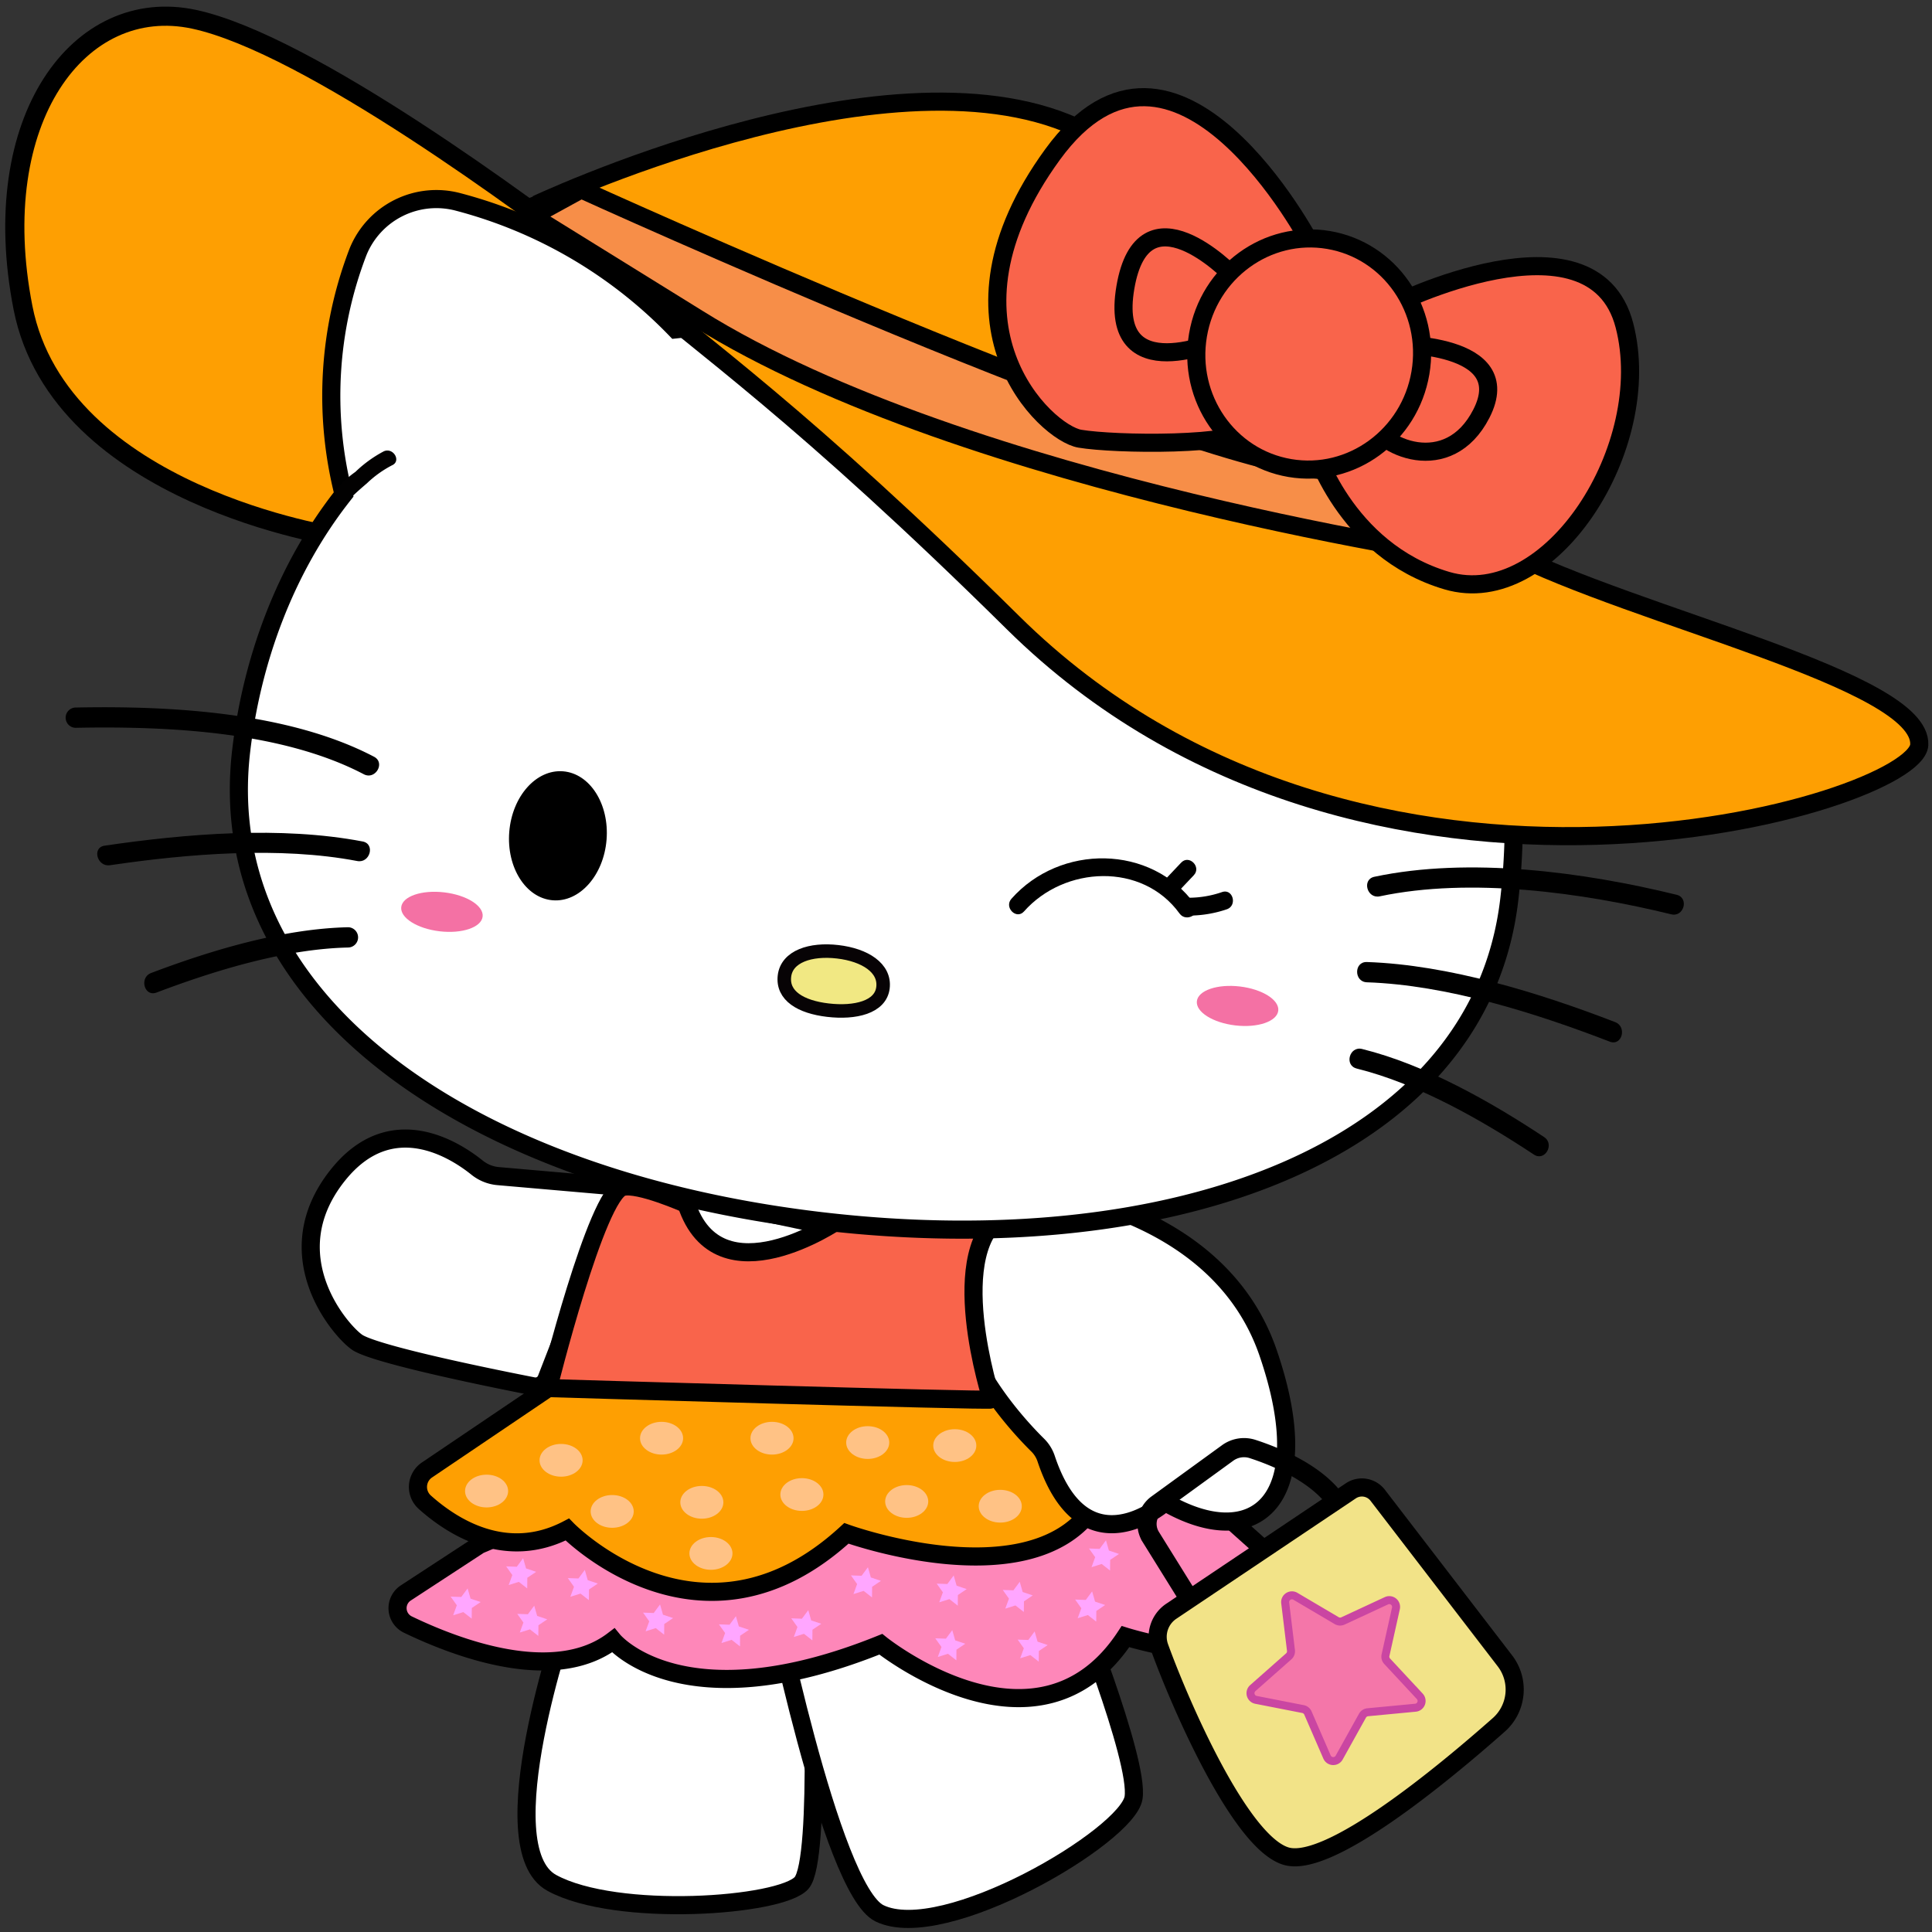
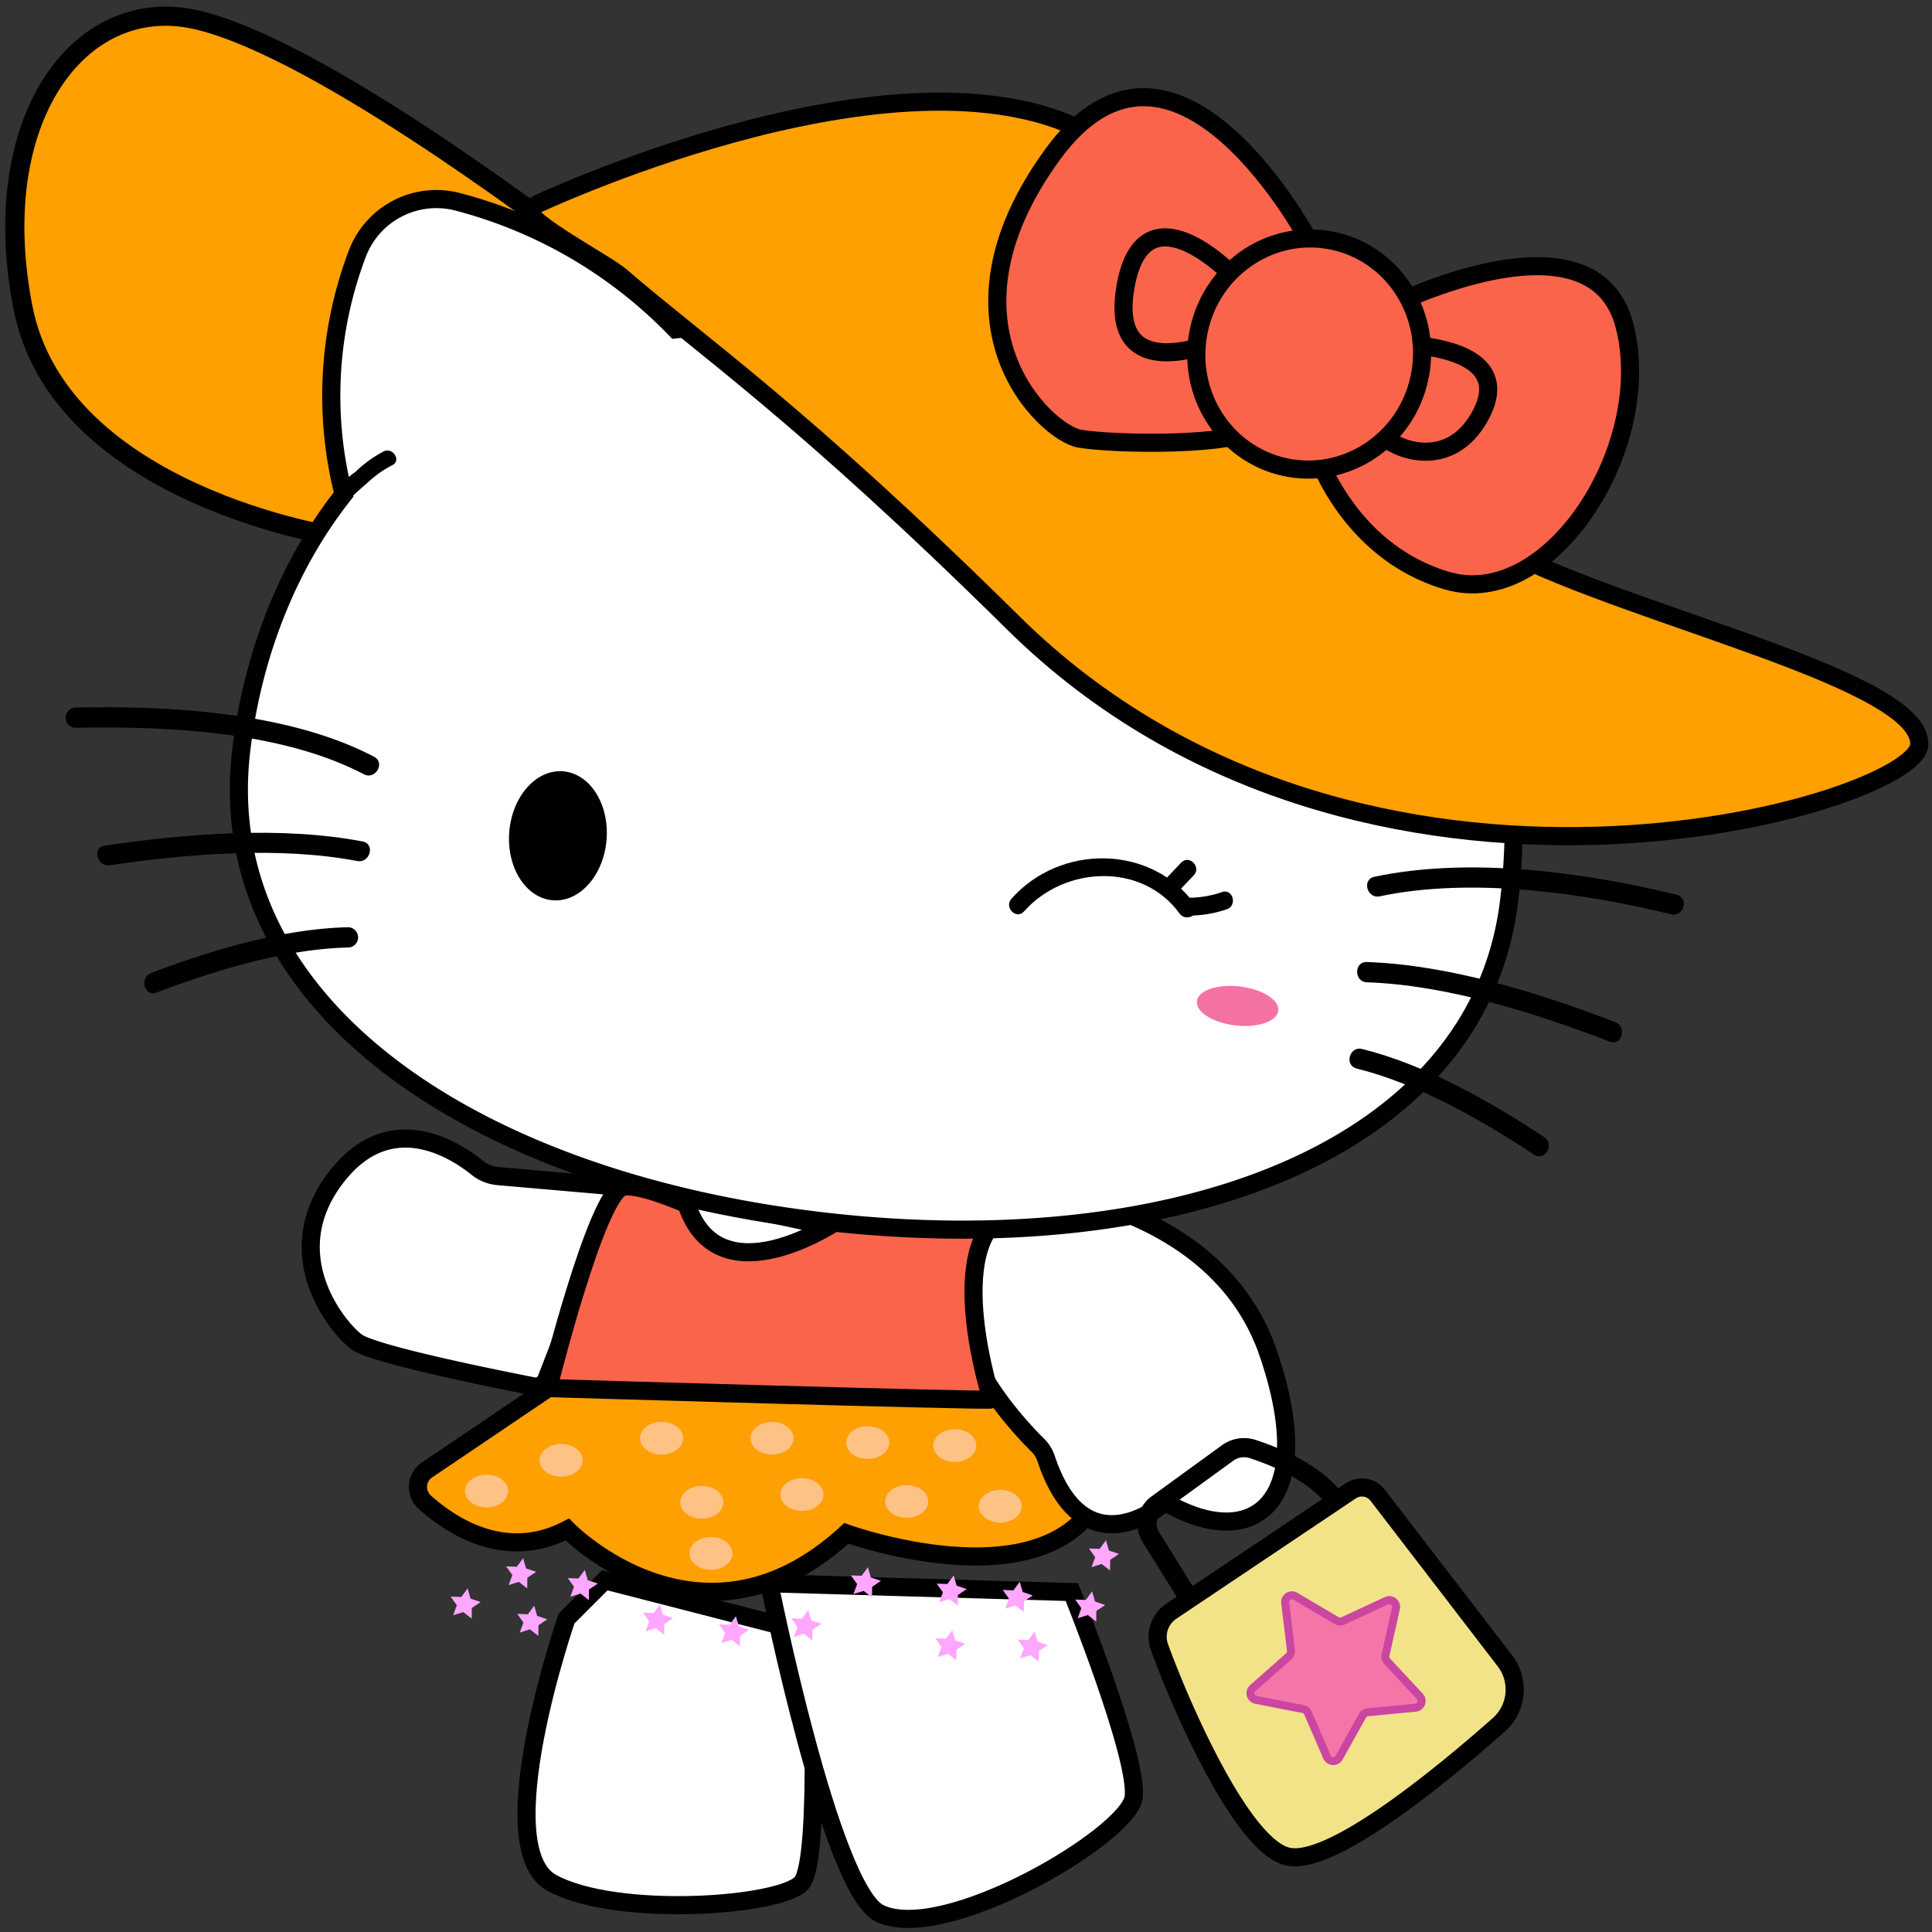
<svg xmlns="http://www.w3.org/2000/svg" width="256" height="256" viewBox="0 0 256 256" preserveAspectRatio="xMinYMin meet">
  <rect x="0" y="0" width="256" height="256" fill="#333333" stroke="none" />
  <defs>
    <style>
      .cls-1, .cls-4 {
        fill: #fe9f02;
      }

      .cls-1, .cls-11, .cls-2, .cls-3, .cls-4, .cls-5, .cls-6, .cls-7 {
        stroke: #000;
      }

      .cls-1, .cls-11, .cls-12, .cls-2, .cls-3, .cls-4, .cls-5, .cls-6, .cls-7, .cls-8 {
        stroke-miterlimit: 10;
      }

      .cls-1 {
        stroke-width: 2.539px;
      }

      .cls-2 {
        fill: #fff;
      }

      .cls-11, .cls-2, .cls-3, .cls-4, .cls-5, .cls-7 {
        stroke-width: 2.4px;
      }

      .cls-3 {
        fill: #fe87b9;
      }

      .cls-5 {
        fill: #f9644b;
      }

      .cls-6 {
        fill: none;
        stroke-width: 2.539px;
      }

      .cls-7 {
        fill: #f2e388;
      }

      .cls-8 {
        fill: #f1e883;
        stroke: #070305;
        stroke-width: 1.791px;
      }

      .cls-9 {
        fill: #f471a4;
      }

      .cls-10 {
        fill: #020101;
      }

      .cls-11 {
        fill: #f78e48;
      }

      .cls-12 {
        fill: #f476a9;
        stroke: #ca46a2;
        stroke-width: 1.058px;
      }

      .cls-13 {
        fill: #ffc285;
      }

      .cls-14 {
        fill: #ffa6ff;
      }
    </style>
  </defs>
  <g id="Слой_16" data-name="Слой 16">
    <path class="cls-1" d="M44.82,71.148S7.928,65.722,3.045,40.766,10.522-.7,25.712,2.554,70.3,27.713,79.523,34.766,75.2,76.573,75.2,76.573Z" />
    <path class="cls-2" d="M75.073,214.463s-10.51,30.363-1.946,35.035,30.363,3.114,33.088,0,1.168-33.089,1.168-33.089L80.134,209.4Z" />
    <path class="cls-2" d="M142.029,210.959s8.953,22.189,8.174,27.25-25.165,19.492-33.678,15.308c-6.5-3.194-14.592-43.725-14.592-43.725Z" />
-     <path class="cls-3" d="M63.52,204.7l-9.747,6.373a2.407,2.407,0,0,0,.264,4.185c6.342,3.062,19.384,8.072,27.213,2.107,0,0,9.118,11.145,35.461.506,0,0,20.769,16.718,32.421-1.013,0,0,25.835,8.1,23.3-7.092l-19.25-17.224-65.855,2.027Z" />
    <path class="cls-4" d="M72.638,183.927,56.58,194.777a2.715,2.715,0,0,0-.292,4.276c3.564,3.191,10.727,7.872,18.883,3.617,0,0,17.73,18.237,36.98.507,0,0,23.81,8.611,32.421-3.04l11.652-6.079-16.211-10.131Z" />
    <path class="cls-2" d="M136.433,157.552s24.775,1.858,31.588,21.678-1.858,26.632-13.626,19.819c0,0-10.689,9.5-15.786-5.8a4.54,4.54,0,0,0-1.128-1.785C133.4,187.427,116.05,168.57,136.433,157.552Z" />
    <path class="cls-2" d="M82.3,157.26l-16.267-1.417a5.163,5.163,0,0,1-2.8-1.111c-2.974-2.4-11.425-7.823-18.454.964-8.691,10.863.825,21.2,2.716,22.27,3,1.7,18.549,4.825,23.156,5.726a1.564,1.564,0,0,0,1.76-.969Z" />
    <path class="cls-2" d="M91,158.478s-3.04,9.625,5.572,10.132,18.237-5.066,18.237-5.066Z" />
    <path class="cls-5" d="M72.638,183.927s58.138,1.741,58.763,1.519c0,0-6.585-20.263,2.027-24.822l-22.442,1.112s-15.752,10.773-20.025-2.2c0,0-6.376-2.828-8.453-2.253C79.04,158.133,72.638,183.927,72.638,183.927Z" />
    <path class="cls-6" d="M162.663,192.529a3.694,3.694,0,0,1,3.322-.526c3.113,1.012,9.276,3.489,11.6,7.8,3.162,5.872-16.264,18.07-16.264,18.07l-8.844-14.228a3.242,3.242,0,0,1,.772-4.278Z" />
    <path class="cls-7" d="M182.552,198.129l16.856,21.94a6.244,6.244,0,0,1-.813,8.486c-7.576,6.7-22.437,18.961-28.1,17.415-6.12-1.669-14.133-20.192-16.854-27.7A4.072,4.072,0,0,1,155.2,213.5l23.786-15.954A2.641,2.641,0,0,1,182.552,198.129Z" />
    <g>
      <g>
        <path class="cls-2" d="M194.1,80.1c-.239-.392-.519-.761-.769-1.147a52.541,52.541,0,0,0,4.4-29.206,11.205,11.205,0,0,0-11.4-9.5,61.9,61.9,0,0,0-32.789,10.334,138.39,138.39,0,0,0-29.441-6.667,152.379,152.379,0,0,0-34.566-.268A61.97,61.97,0,0,0,60.733,26.764a11.205,11.205,0,0,0-13.291,6.6,53.129,53.129,0,0,0-1.91,32.155c-7.919,10.025-12.2,22.288-13.571,33.943-3.947,33.549,30.473,56.892,76.87,62.35s87.2-9.033,91.152-42.582C201.358,107.542,200.767,91.036,194.1,80.1Z" />
        <g>
-           <path class="cls-8" d="M117,130.871c-.307,2.606-3.7,3.4-7.3,2.979s-6.063-1.909-5.756-4.515,3.461-3.642,7.067-3.218S117.308,128.265,117,130.871Z" />
          <ellipse cx="73.926" cy="110.746" rx="8.572" ry="6.467" transform="translate(-42.375 175.584) rotate(-85.415)" />
        </g>
      </g>
      <g>
        <path d="M182.825,118.768c12-2.541,26.844-.5,38.619,2.383,1.679.411,2.4-2.179.714-2.59-12.366-3.025-27.483-5.044-40.047-2.384-1.691.358-.975,2.948.714,2.591Z" />
        <path d="M181.123,130.159c10.591.356,22.354,4.074,32.184,7.867,1.614.623,2.312-1.973.714-2.59-10.041-3.874-22.065-7.6-32.9-7.963-1.729-.058-1.726,2.629,0,2.686Z" />
        <path d="M179.771,141.589c8.11,2.009,16.549,6.815,23.48,11.4,1.446.957,2.792-1.368,1.356-2.319-7.132-4.722-15.759-9.6-24.122-11.674-1.678-.416-2.394,2.174-.714,2.59Z" />
      </g>
      <g>
        <path d="M49.561,100.271C38.237,94.34,22.55,93.5,9.99,93.753a1.344,1.344,0,0,0,0,2.686c12.078-.239,27.32.446,38.215,6.152,1.53.8,2.89-1.517,1.356-2.32Z" />
        <path d="M48.054,111.5c-10.81-2.062-23.38-1.037-34.2.557-1.7.251-.979,2.839.715,2.59,10.291-1.516,22.49-2.517,32.77-.556,1.689.322,2.413-2.267.714-2.591Z" />
        <path d="M46.141,122.864c-8.627.19-18.1,3.025-26.115,6.064-1.6.606-.906,3.2.715,2.59,7.762-2.942,17.053-5.784,25.4-5.967a1.344,1.344,0,0,0,0-2.687Z" />
      </g>
-       <ellipse class="cls-9" cx="58.558" cy="120.822" rx="2.597" ry="5.429" transform="translate(-68.278 164.862) rotate(-83.29)" />
      <ellipse class="cls-9" cx="163.983" cy="133.294" rx="2.597" ry="5.429" transform="translate(12.442 280.578) rotate(-83.29)" />
      <path class="cls-10" d="M46.37,66.045c-.19.307-.018.033.118-.089.165-.149.321-.307.484-.458.535-.5,1.084-.978,1.64-1.451a14.419,14.419,0,0,1,3.335-2.393c1.263-.554.171-2.406-1.085-1.856a16.477,16.477,0,0,0-3.77,2.73,12.206,12.206,0,0,0-2.578,2.432c-.728,1.18,1.13,2.261,1.856,1.085Z" />
    </g>
    <g>
      <path d="M135.689,120.768c5.337-6.028,15.663-6.553,20.609.28.884,1.222,2.937.042,2.042-1.193-5.8-8.012-17.874-8.045-24.323-.759-1.006,1.136.661,2.814,1.672,1.672Z" />
      <path d="M157.485,121.32a15.631,15.631,0,0,0,5.07-.834c1.432-.49.817-2.775-.628-2.281a13.572,13.572,0,0,1-4.442.75,1.183,1.183,0,0,0,0,2.365Z" />
      <path d="M155.8,118.49l2.384-2.516c1.046-1.105-.623-2.78-1.673-1.673l-2.383,2.516c-1.047,1.105.623,2.78,1.672,1.673Z" />
    </g>
-     <path class="cls-4" d="M142.532,16.815c20.531,9.27,34.4,14.308,40.826,27.345S182.344,64.118,199.6,72.971s55.134,17.134,54.712,25.722c-.386,7.839-73.647,29.678-120.057-16.161C106.147,54.768,93.07,45.94,82.292,36.645c-2.3-1.983-14.642-8.318-11.768-9.3C70.524,27.349,116.936,5.257,142.532,16.815Z" />
-     <path class="cls-11" d="M77.014,25.091s79.432,36.175,98.674,37.252S196.469,74.2,196.469,74.2,128.247,64.575,92.425,42.187L70.549,28.631Z" />
+     <path class="cls-4" d="M142.532,16.815S182.344,64.118,199.6,72.971s55.134,17.134,54.712,25.722c-.386,7.839-73.647,29.678-120.057-16.161C106.147,54.768,93.07,45.94,82.292,36.645c-2.3-1.983-14.642-8.318-11.768-9.3C70.524,27.349,116.936,5.257,142.532,16.815Z" />
    <g>
      <path class="cls-5" d="M173.716,32.37s-17.94-34.307-34.246-11.9-.942,36.887,3.616,37.66,20.925,1.048,23.39-1.5S173.716,32.37,173.716,32.37Z" />
      <path class="cls-5" d="M184.207,40.559s26.881-13.463,31.04,2.562-9.831,37.86-23.526,33.817S174.045,59,174.045,59Z" />
      <path class="cls-5" d="M184.634,45.616s16.556-.34,11.647,9.214c-4.333,8.431-13.438,4.63-15.191.358S184.634,45.616,184.634,45.616Z" />
      <path class="cls-5" d="M163.1,36.284s-11.626-11.984-13.981,1.8,12.8,6.856,12.8,6.856Z" />
      <ellipse class="cls-5" cx="173.476" cy="46.908" rx="15.325" ry="14.948" transform="translate(98.217 210.096) rotate(-80.373)" />
    </g>
    <path class="cls-12" d="M187.555,226.282l-6.322.6a.9.9,0,0,0-.7.459l-3.086,5.55a.9.9,0,0,1-1.611-.079l-2.528-5.826a.9.9,0,0,0-.653-.525l-6.232-1.221a.9.9,0,0,1-.423-1.556l4.76-4.205a.9.9,0,0,0,.3-.782l-.765-6.3a.9.9,0,0,1,1.35-.883l5.47,3.228a.9.9,0,0,0,.836.041l5.76-2.676a.9.9,0,0,1,1.257,1.011l-1.38,6.2a.9.9,0,0,0,.219.808l4.325,4.651A.9.9,0,0,1,187.555,226.282Z" />
    <ellipse class="cls-13" cx="74.347" cy="193.498" rx="2.854" ry="2.17" />
-     <ellipse class="cls-13" cx="81.118" cy="200.27" rx="2.854" ry="2.17" />
    <ellipse class="cls-13" cx="87.661" cy="190.571" rx="2.854" ry="2.17" />
    <ellipse class="cls-13" cx="92.998" cy="199.065" rx="2.854" ry="2.17" />
    <ellipse class="cls-13" cx="64.476" cy="197.572" rx="2.854" ry="2.17" />
    <ellipse class="cls-13" cx="102.295" cy="190.571" rx="2.854" ry="2.17" />
    <ellipse class="cls-13" cx="94.203" cy="205.836" rx="2.854" ry="2.17" />
    <ellipse class="cls-13" cx="106.255" cy="198.032" rx="2.854" ry="2.17" />
    <ellipse class="cls-13" cx="114.978" cy="191.145" rx="2.854" ry="2.17" />
    <ellipse class="cls-13" cx="120.143" cy="198.95" rx="2.854" ry="2.17" />
    <ellipse class="cls-13" cx="126.513" cy="191.547" rx="2.854" ry="2.17" />
    <ellipse class="cls-13" cx="132.539" cy="199.581" rx="2.854" ry="2.17" />
    <polygon class="cls-14" points="115.547 211.669 114.435 210.8 113.089 211.223 113.572 209.897 112.754 208.748 114.164 208.798 115.004 207.664 115.393 209.021 116.73 209.47 115.56 210.258 115.547 211.669" />
    <polygon class="cls-14" points="126.911 212.761 125.8 211.892 124.454 212.314 124.937 210.989 124.119 209.839 125.529 209.889 126.369 208.756 126.757 210.112 128.095 210.561 126.925 211.35 126.911 212.761" />
    <polygon class="cls-14" points="126.722 220.004 125.61 219.135 124.264 219.558 124.747 218.232 123.929 217.083 125.339 217.133 126.18 215.999 126.568 217.356 127.905 217.805 126.735 218.593 126.722 220.004" />
    <polygon class="cls-14" points="135.664 213.598 134.553 212.729 133.207 213.152 133.69 211.827 132.872 210.677 134.282 210.727 135.122 209.594 135.511 210.95 136.848 211.399 135.678 212.188 135.664 213.598" />
    <polygon class="cls-14" points="137.638 220.177 136.526 219.308 135.18 219.731 135.663 218.406 134.845 217.256 136.255 217.306 137.096 216.173 137.484 217.529 138.821 217.978 137.651 218.767 137.638 220.177" />
    <polygon class="cls-14" points="145.255 214.871 144.144 214.002 142.798 214.424 143.281 213.099 142.462 211.949 143.872 211.999 144.713 210.866 145.101 212.222 146.439 212.671 145.269 213.46 145.255 214.871" />
    <polygon class="cls-14" points="147.089 208.104 145.978 207.235 144.632 207.658 145.115 206.332 144.296 205.183 145.706 205.233 146.547 204.099 146.935 205.456 148.273 205.905 147.103 206.693 147.089 208.104" />
    <polygon class="cls-14" points="107.641 217.358 106.529 216.489 105.183 216.912 105.666 215.587 104.848 214.437 106.258 214.487 107.099 213.354 107.487 214.71 108.825 215.159 107.655 215.948 107.641 217.358" />
    <polygon class="cls-14" points="98.054 218.156 96.943 217.287 95.597 217.71 96.08 216.385 95.262 215.235 96.672 215.285 97.512 214.152 97.901 215.508 99.238 215.957 98.068 216.746 98.054 218.156" />
    <polygon class="cls-14" points="88.002 216.604 86.891 215.734 85.545 216.157 86.028 214.832 85.21 213.682 86.62 213.732 87.46 212.599 87.848 213.955 89.186 214.404 88.016 215.193 88.002 216.604" />
    <polygon class="cls-14" points="78.032 212.027 76.92 211.158 75.574 211.581 76.057 210.255 75.239 209.106 76.649 209.156 77.49 208.022 77.878 209.379 79.216 209.828 78.046 210.616 78.032 212.027" />
    <polygon class="cls-14" points="71.33 216.767 70.219 215.898 68.873 216.321 69.356 214.995 68.538 213.846 69.948 213.896 70.788 212.762 71.177 214.119 72.514 214.568 71.344 215.356 71.33 216.767" />
    <polygon class="cls-14" points="62.504 214.479 61.393 213.61 60.047 214.033 60.53 212.707 59.712 211.558 61.122 211.607 61.962 210.474 62.35 211.83 63.688 212.279 62.518 213.068 62.504 214.479" />
    <polygon class="cls-14" points="69.859 210.474 68.748 209.605 67.402 210.028 67.885 208.702 67.067 207.553 68.477 207.603 69.317 206.469 69.706 207.826 71.043 208.275 69.873 209.063 69.859 210.474" />
  </g>
</svg>